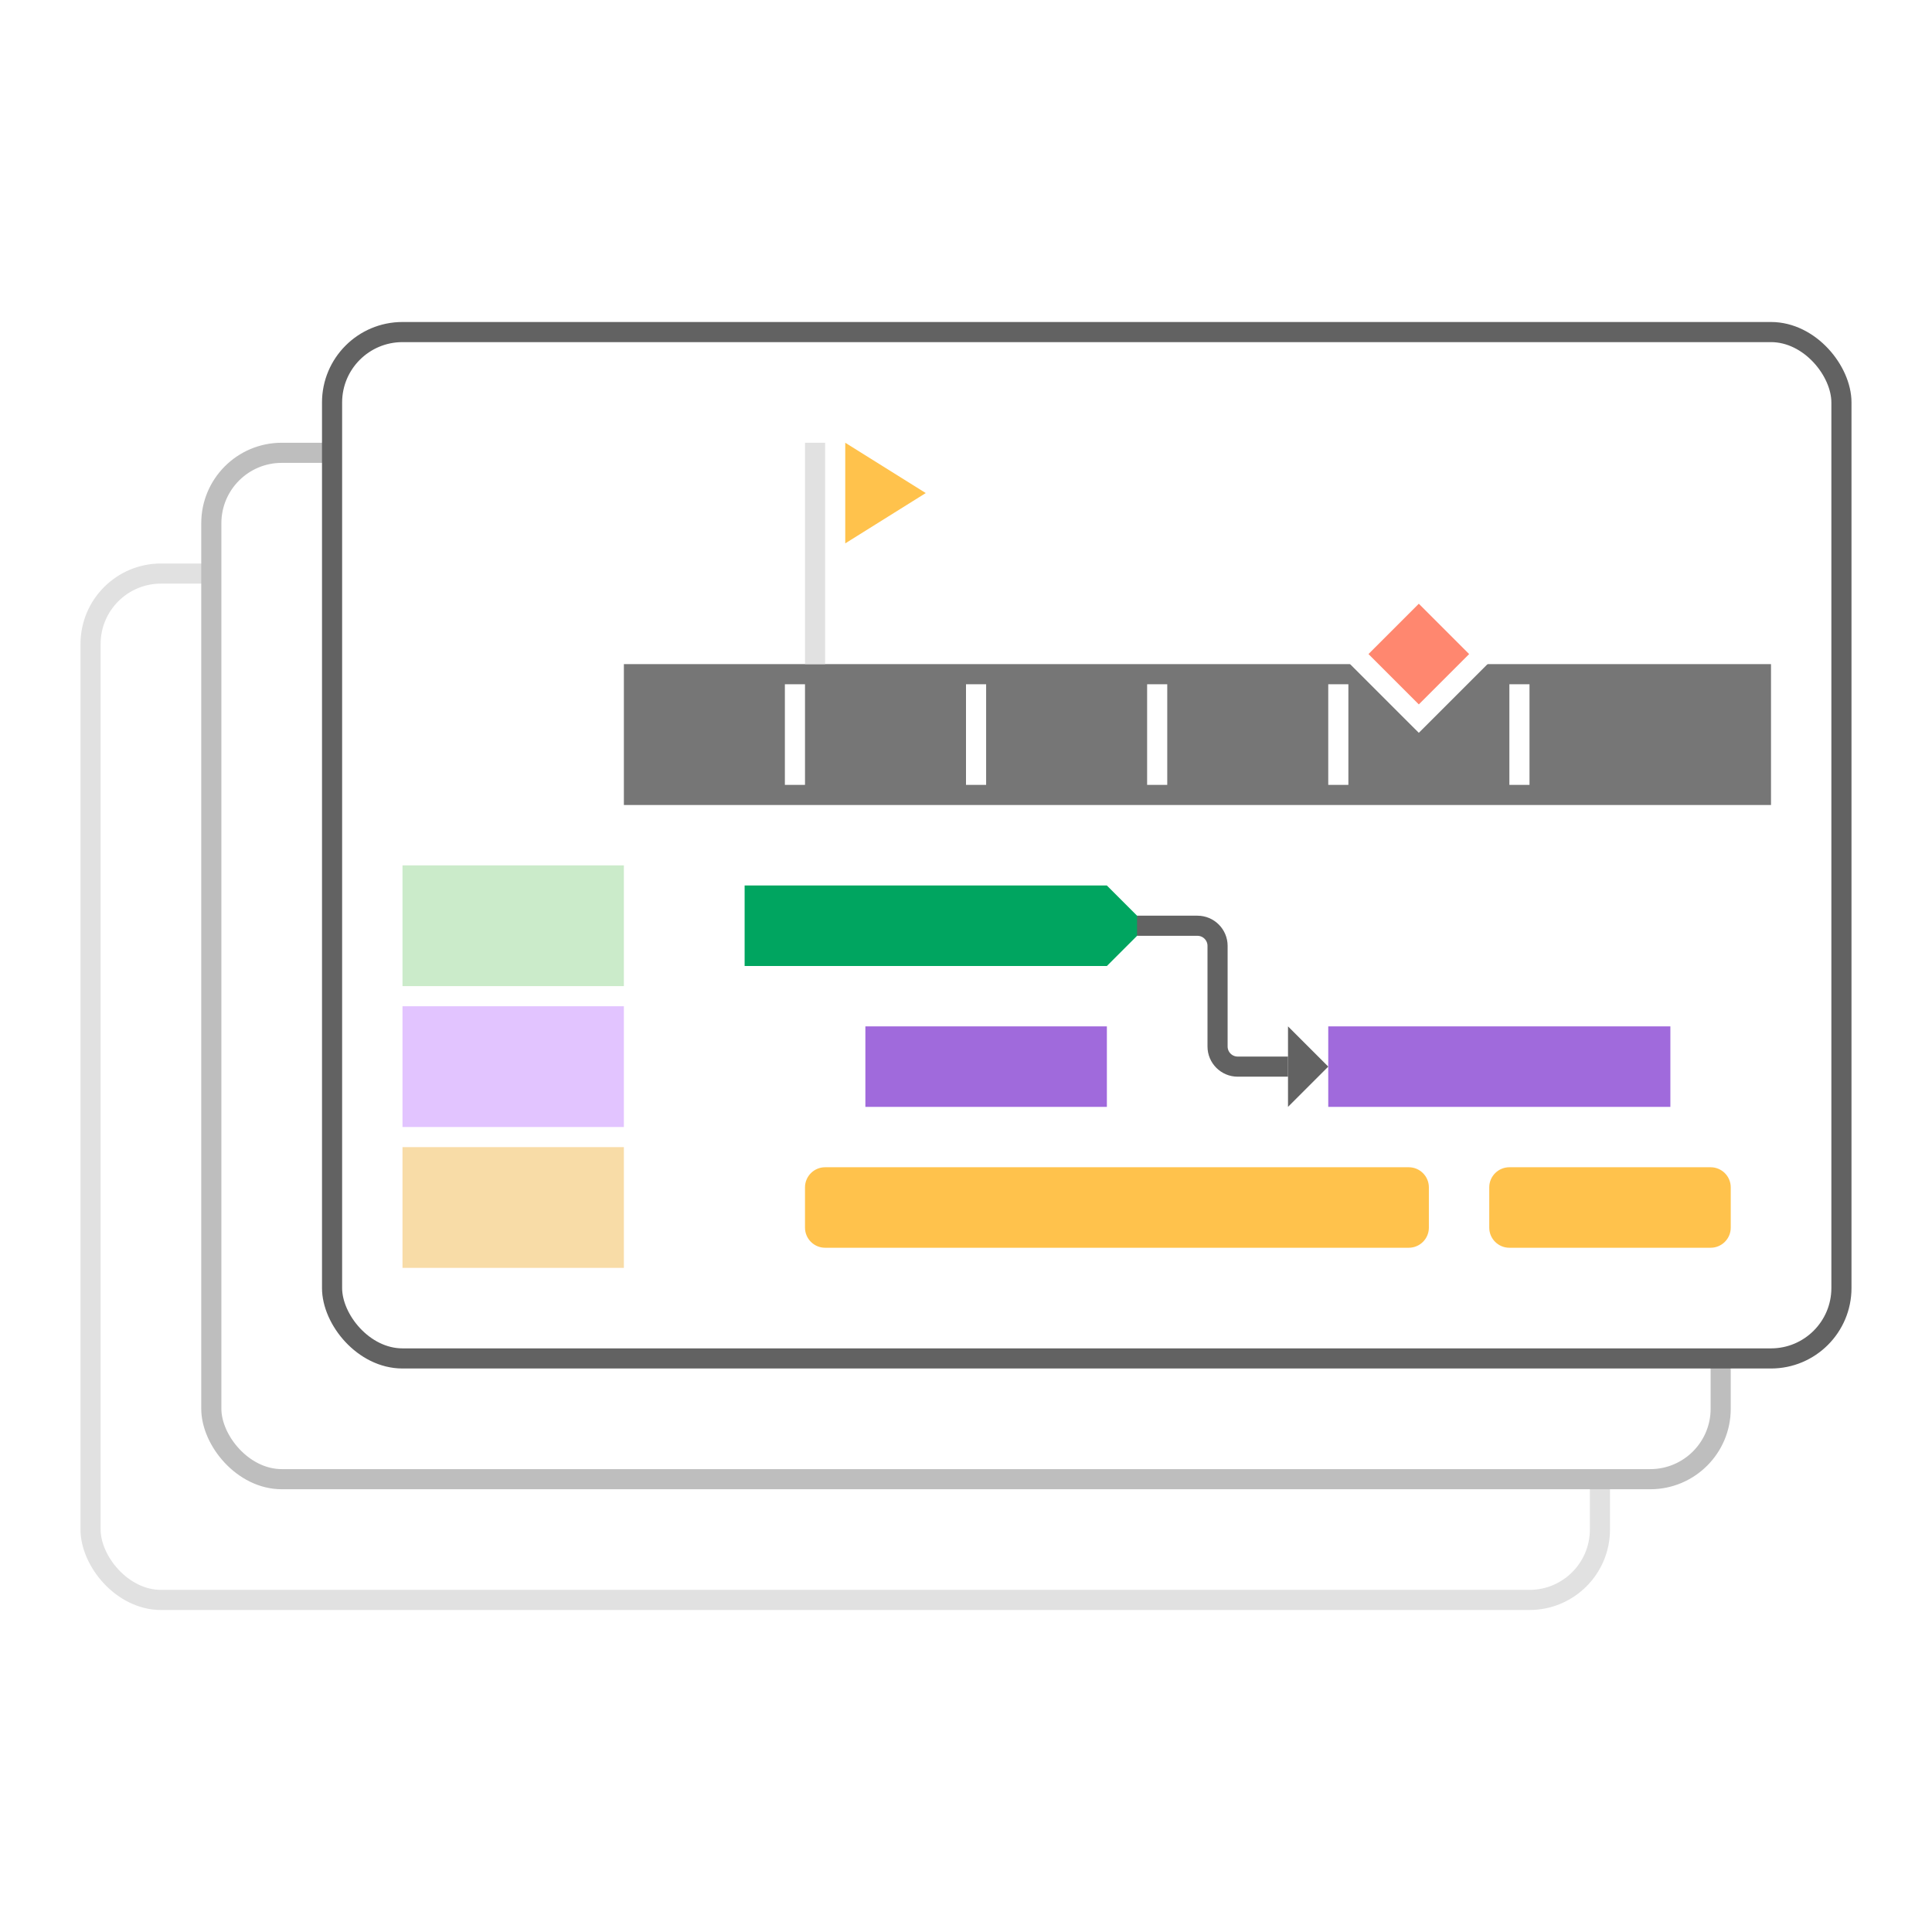
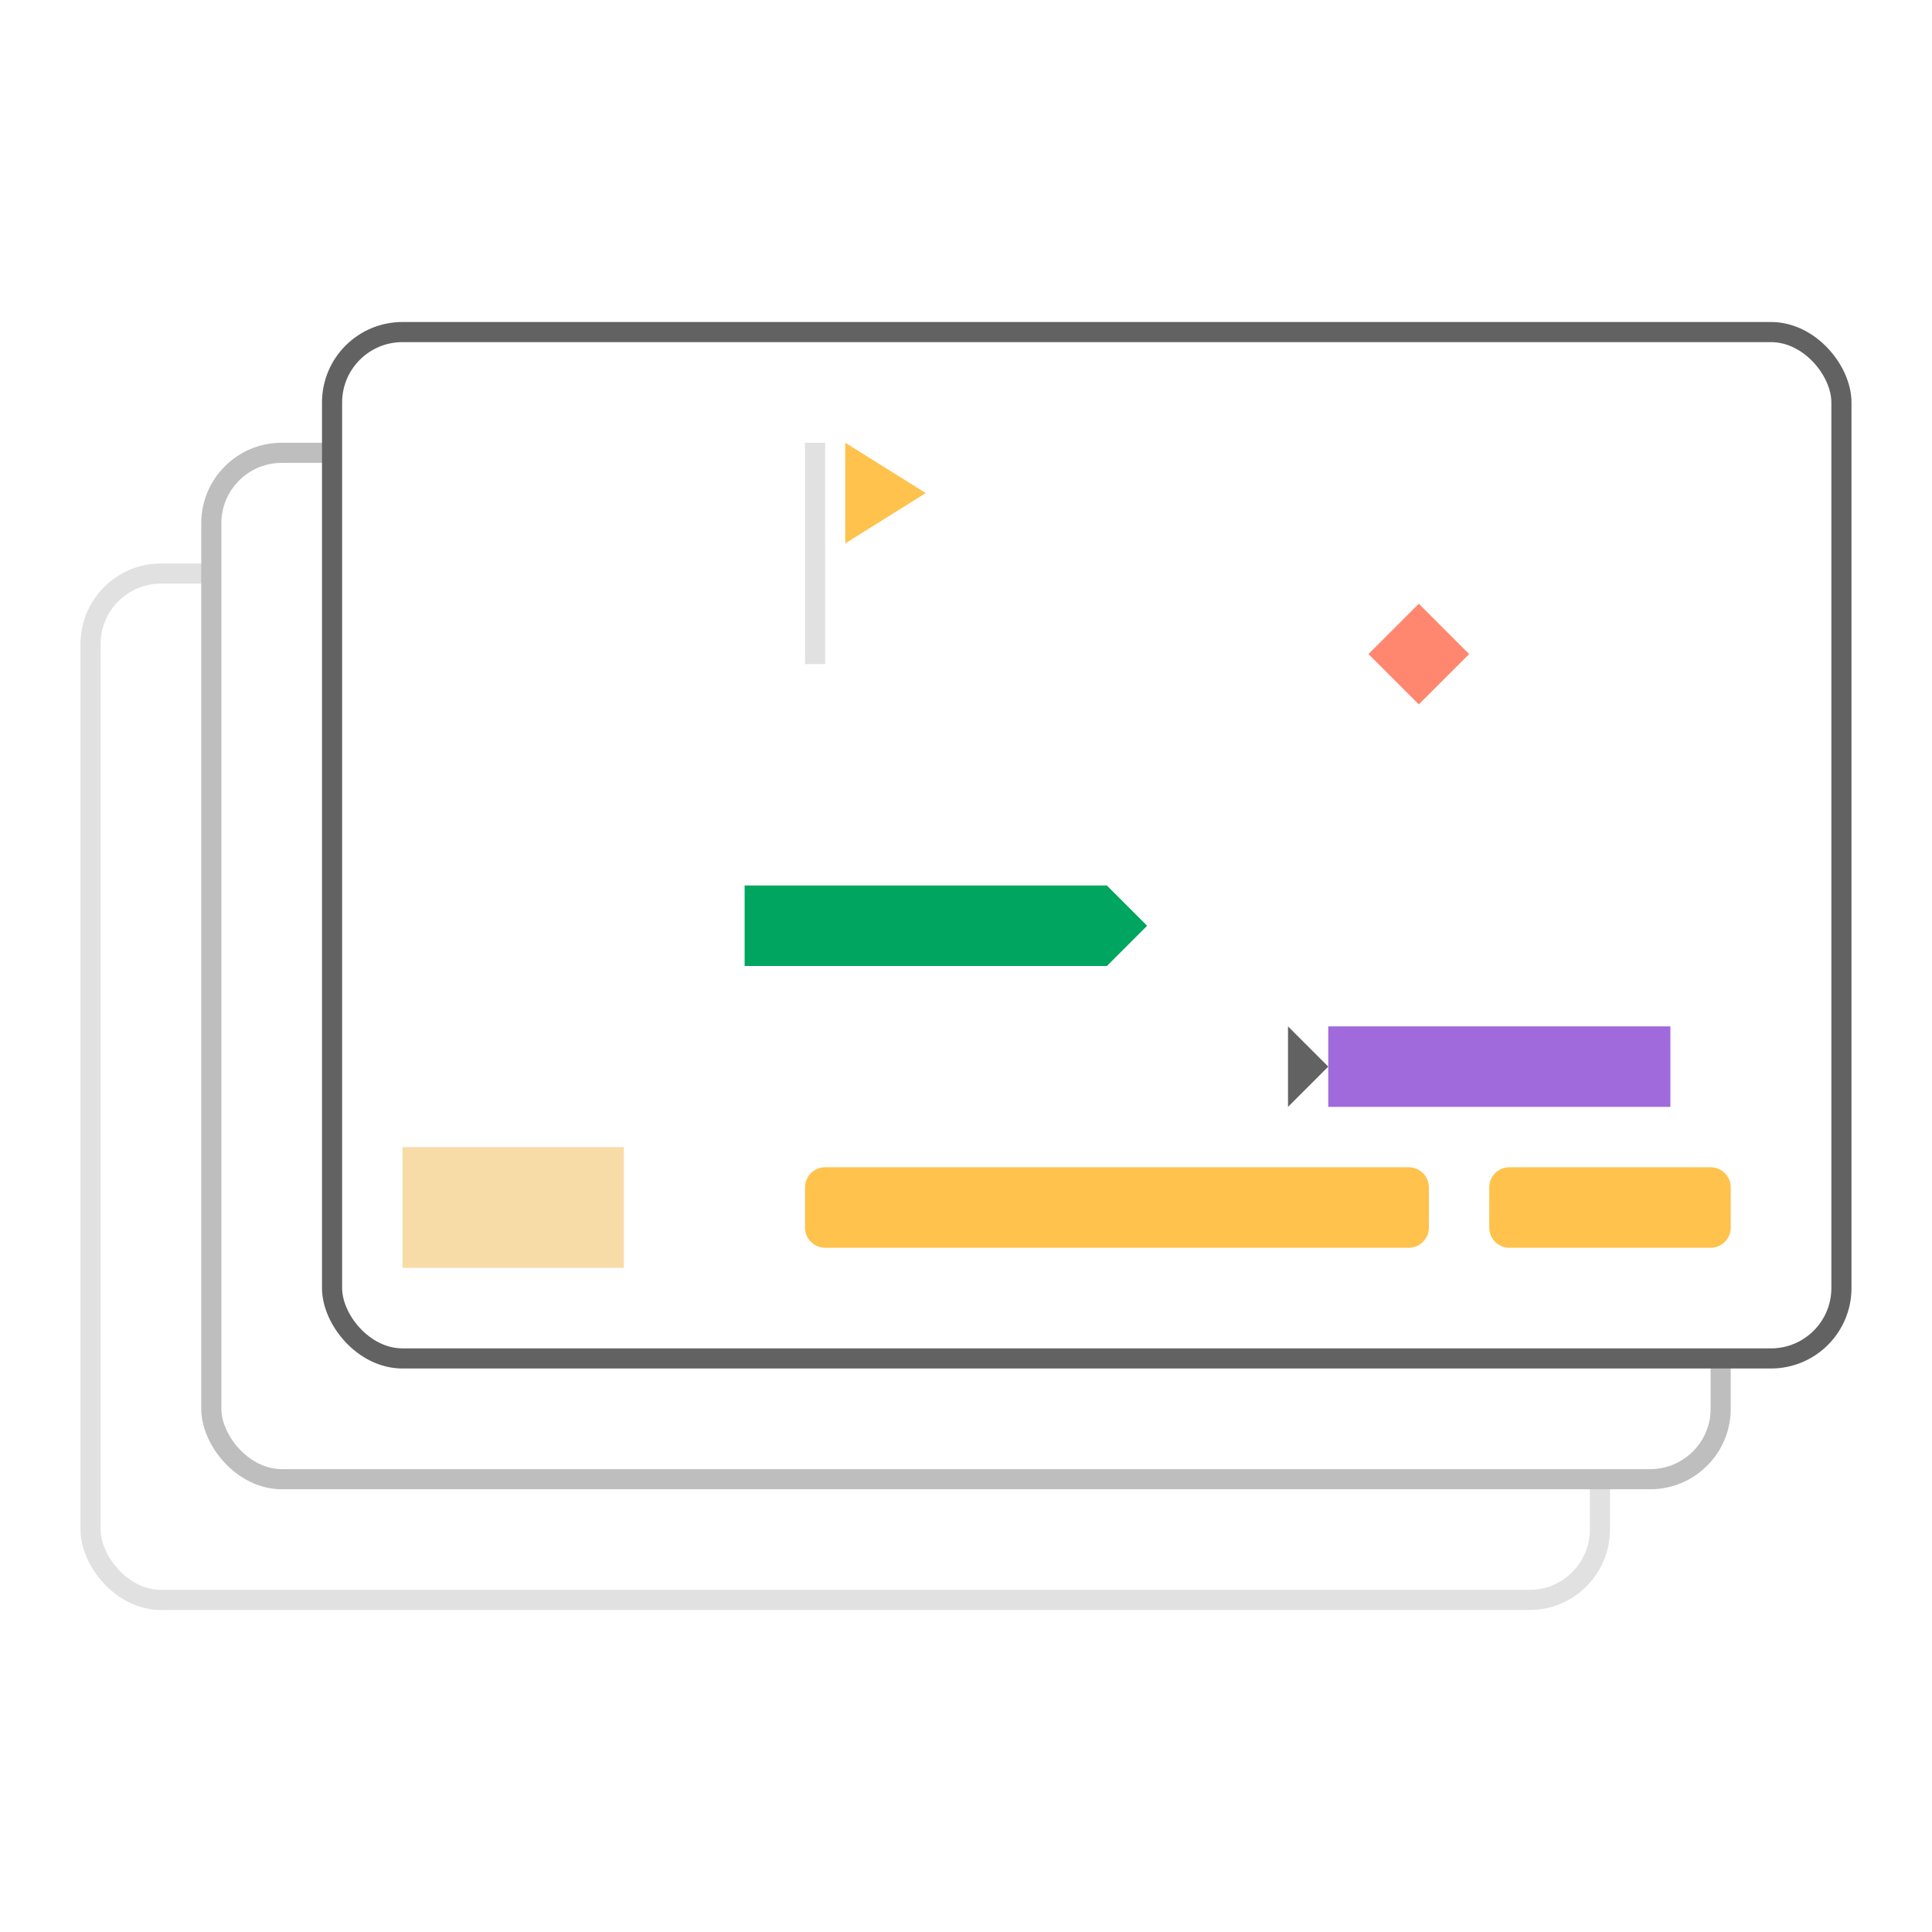
<svg xmlns="http://www.w3.org/2000/svg" width="96" height="96" viewBox="0 0 96 96" fill="none">
  <rect width="96" height="96" fill="white" />
  <rect x="4.5" y="28.5" width="75" height="51" rx="3.5" fill="white" stroke="#E1E1E1" />
  <rect x="10.5" y="22.5" width="75" height="51" rx="3.5" fill="white" stroke="#BEBEBE" />
  <rect x="16.5" y="16.5" width="75" height="51" rx="3.5" fill="white" stroke="#626262" />
-   <rect x="31" y="33" width="57" height="7" fill="#767676" />
  <rect x="39" y="34" width="1" height="5" fill="white" />
  <rect x="48" y="34" width="1" height="5" fill="white" />
  <rect x="57" y="34" width="1" height="5" fill="white" />
-   <rect x="66" y="34" width="1" height="5" fill="white" />
  <rect x="75" y="34" width="1" height="5" fill="white" />
  <path d="M37 44H55L57 46L55 48H37V44Z" fill="#00A560" />
-   <path d="M43 51L55 51V53V55H43V51Z" fill="#A06ADC" />
+   <path d="M43 51V53V55H43V51Z" fill="#A06ADC" />
  <path d="M40 59C40 58.448 40.448 58 41 58L70 58C70.552 58 71 58.448 71 59V60V61C71 61.552 70.552 62 70 62H41C40.448 62 40 61.552 40 61V59Z" fill="#FFC24C" />
  <path d="M74 59C74 58.448 74.448 58 75 58L85 58C85.552 58 86 58.448 86 59V60V61C86 61.552 85.552 62 85 62H75C74.448 62 74 61.552 74 61V59Z" fill="#FFC24C" />
  <path d="M66 51L83 51V53V55H66V51Z" fill="#A06ADC" />
-   <rect x="20" y="43" width="11" height="6" fill="#CBEBCA" />
-   <rect x="20" y="50" width="11" height="6" fill="#E2C4FF" />
  <rect x="20" y="57" width="11" height="6" fill="#F8DCA7" />
  <path d="M42 22L46 24.5L42 27V22Z" fill="#FFC24C" />
  <path d="M70.854 29.646L70.5 29.293L70.146 29.646L67.646 32.146L67.293 32.5L67.646 32.854L70.146 35.354L70.5 35.707L70.854 35.354L73.354 32.854L73.707 32.5L73.354 32.146L70.854 29.646Z" fill="#FF876F" stroke="white" />
  <rect x="40" y="22" width="1" height="11" fill="#E1E1E1" />
-   <path d="M56.5 46H59.5C60.052 46 60.5 46.448 60.5 47V52C60.5 52.552 60.948 53 61.5 53H64" stroke="#626262" />
  <path d="M64 51L66 53L64 55V51Z" fill="#626262" />
</svg>